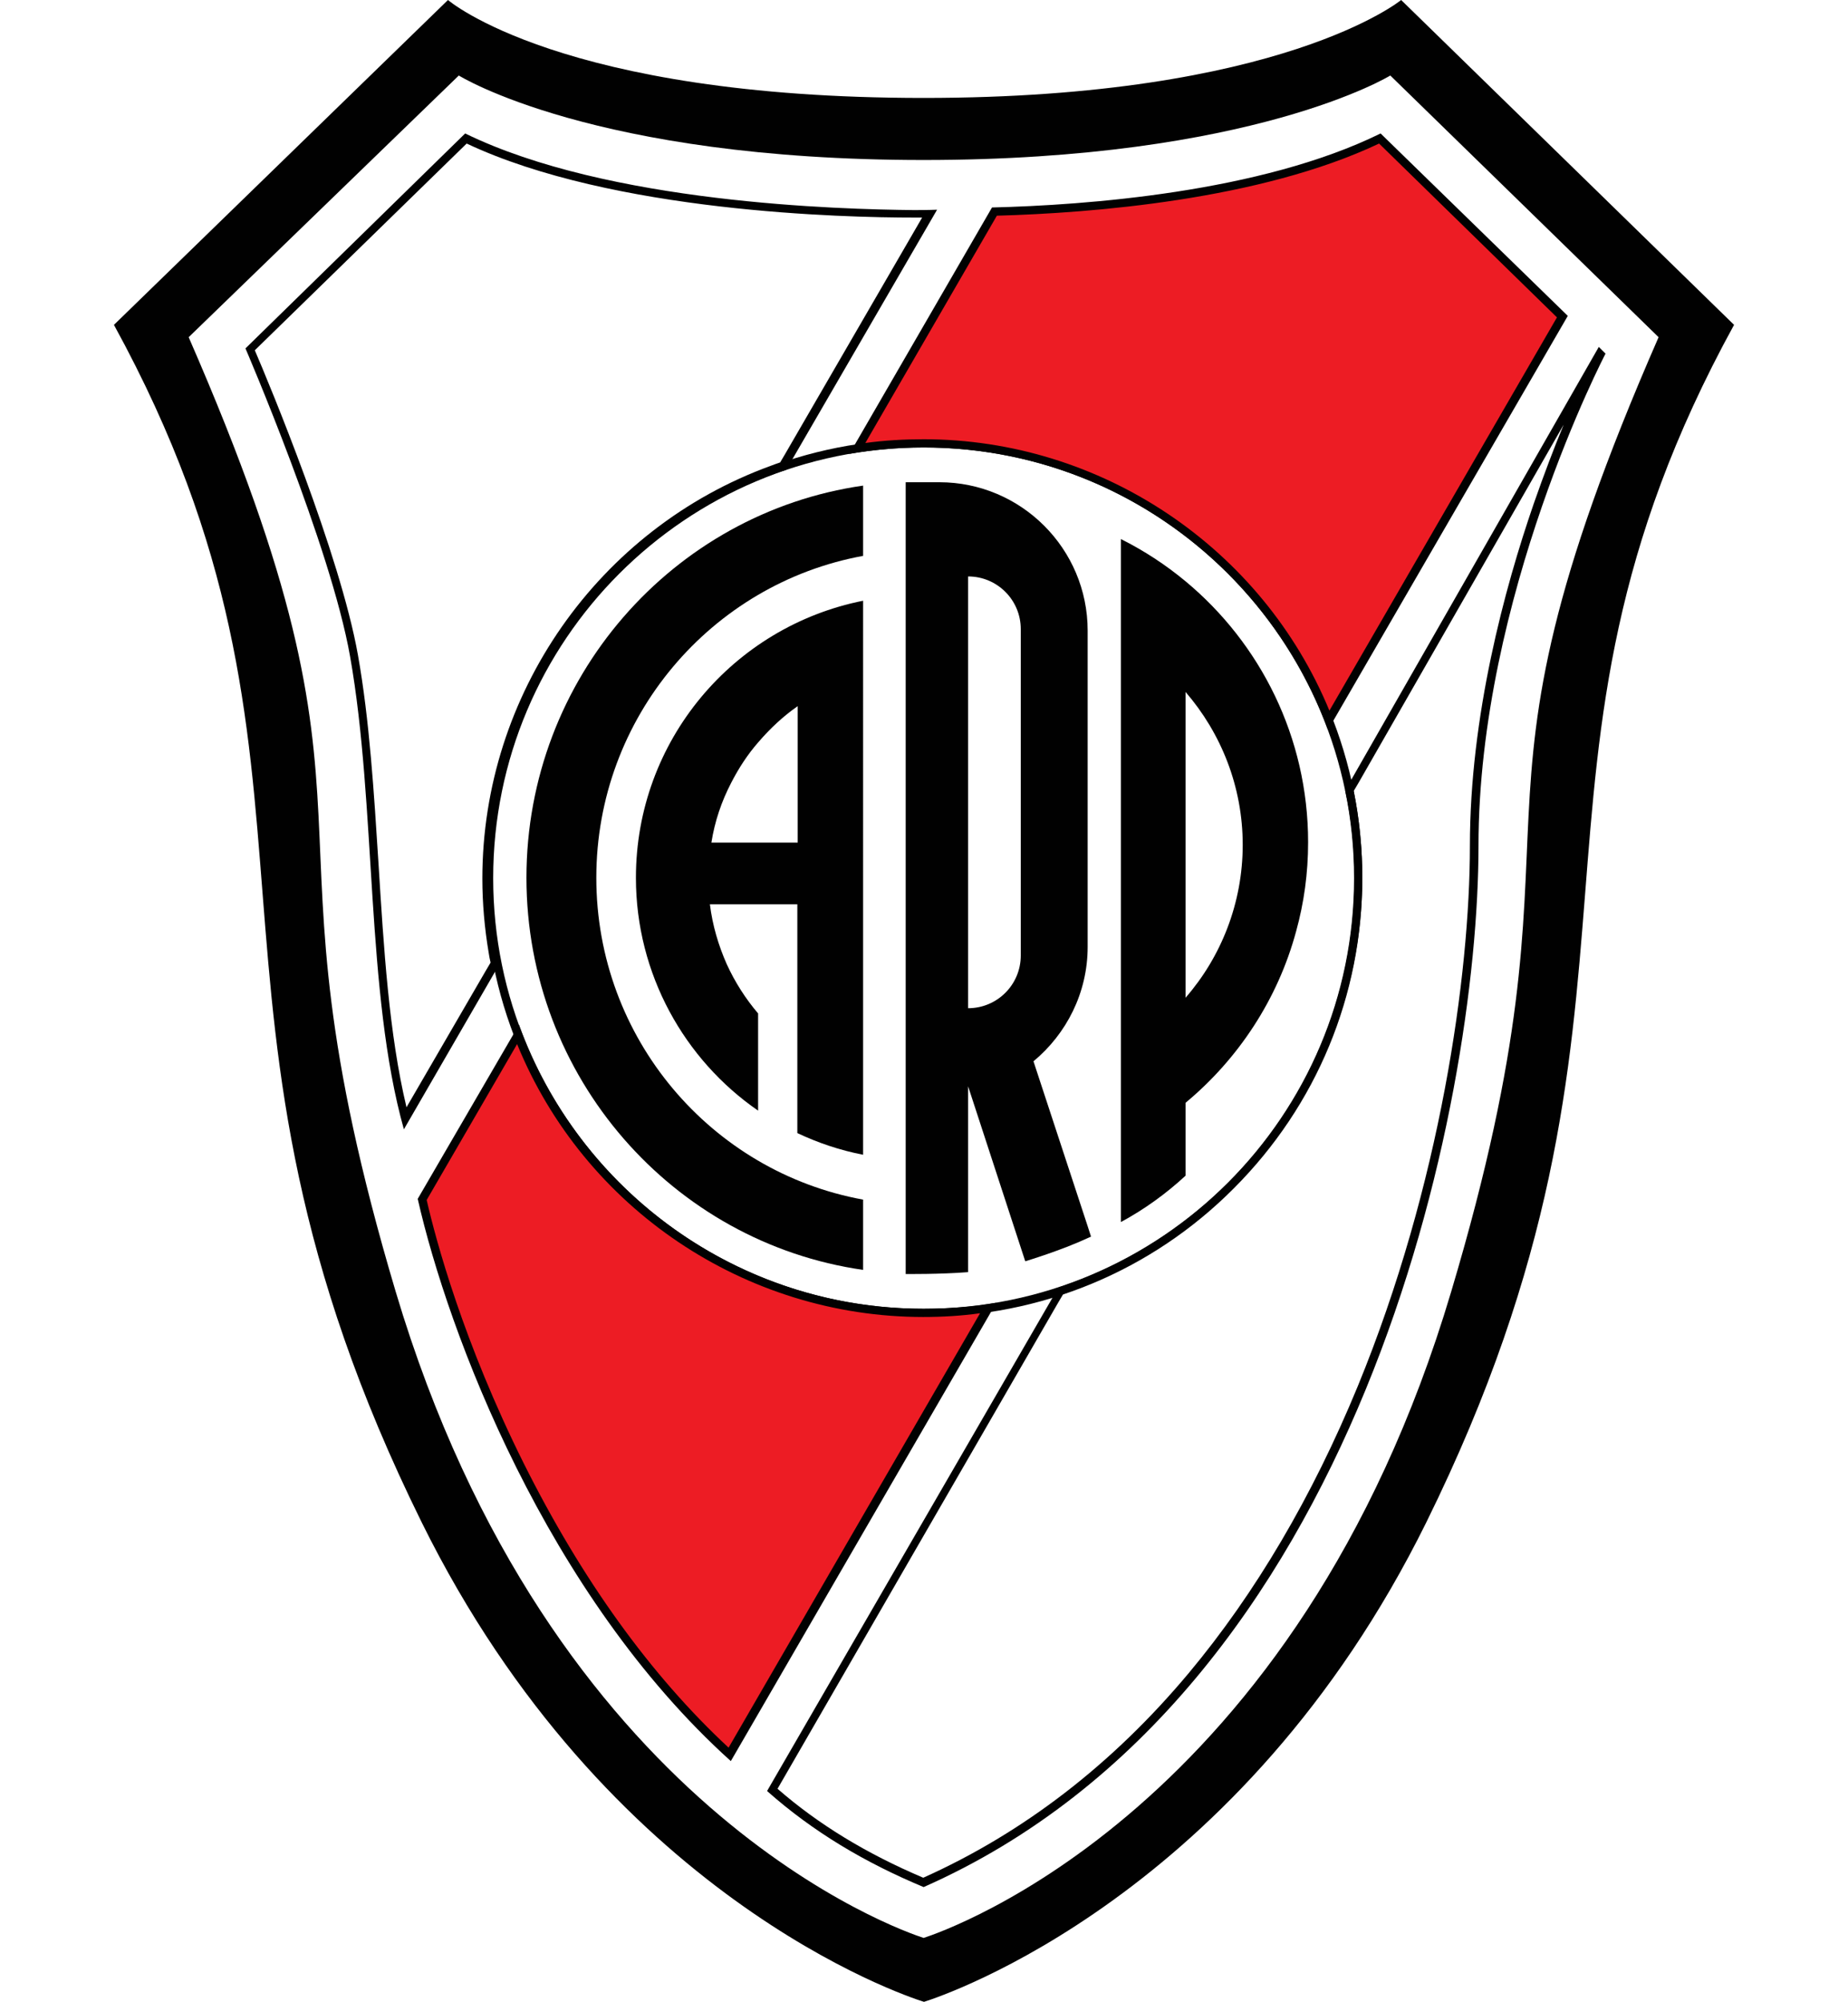
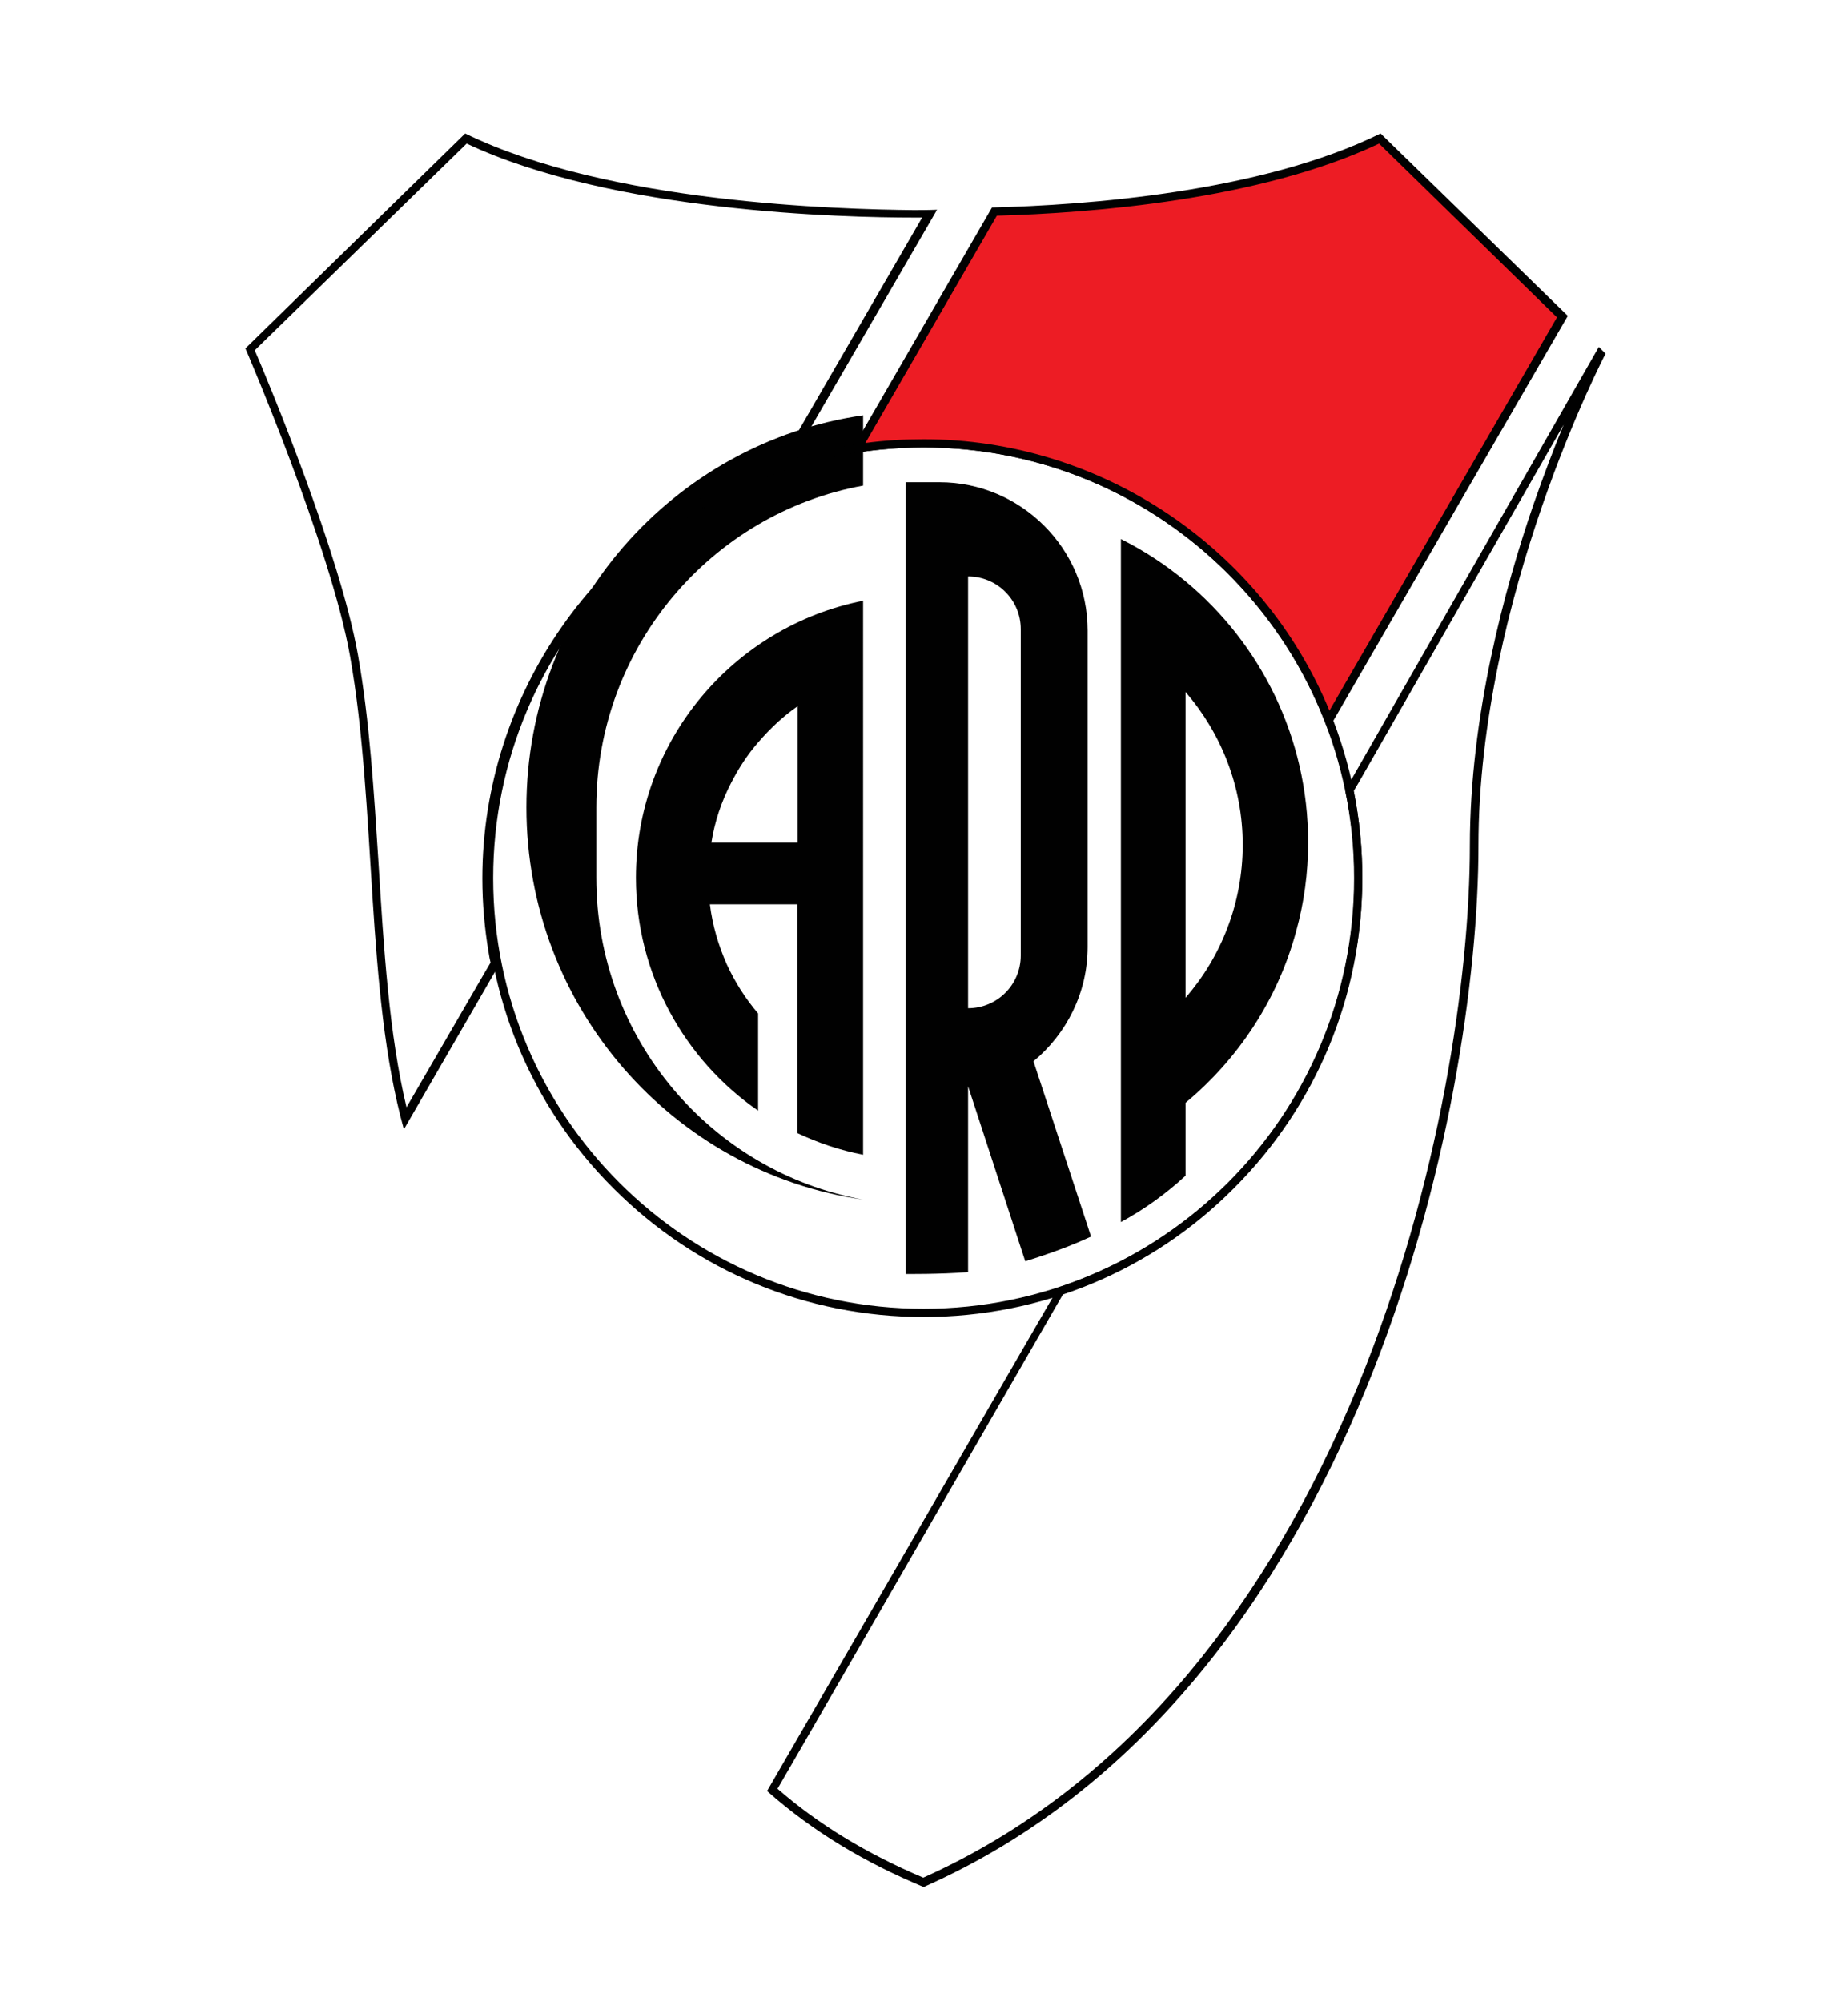
<svg xmlns="http://www.w3.org/2000/svg" data-type="color" height="2500" viewBox="81.2 154 433.6 535.5" width="2309" data-bbox="81.2 154 433.6 535.5">
  <g>
-     <path data-color="1" fill="#010101" d="M425.7 154s-31.9 26.2-127.8 26.2c-97.1 0-127.3-26.2-127.3-26.2l-89.4 86.9c65.6 119.7 13.1 180.2 82.4 320.4C213 661.2 292.5 687.8 298 689.5c5.4-1.7 85-28.3 134.4-128.2 69.2-140.2 16.7-200.7 82.4-320.4zM297.9 672.4c-5.9-1.9-99.9-34.1-141.3-172.9-39.7-133.3 3.1-121.3-55.4-255.3l72.3-70s36 22.6 124.4 22.6c88.2 0 124.9-22.6 124.9-22.6l71.8 70c-58.6 134-15.7 121.9-55.5 255.3-41.3 138.8-135.3 171-141.2 172.9z" />
    <path data-color="1" fill="#010101" d="M368 309.5c-5.3-4.4-11.1-8.2-17.3-11.3v182.7c6.3-3.4 12.1-7.6 17.3-12.4V449c14.1-11.7 24.7-27.7 29.6-45.9 2.1-7.6 3.2-15.5 3.2-23.8 0-28.1-12.8-53.2-32.8-69.8zm0 111.4v-81.8c9.5 11 15.3 25.3 15.3 40.9s-5.8 30-15.3 40.9zM341.8 482l-14.5-44.1c8.8-7.3 14.5-18.3 14.5-30.6v-84.6c0-21.9-17.8-39.7-39.7-39.7h-9v211.8s9.2.1 16.7-.5v-49.7l.5 1.5 14.8 45.3c.3-.1 9.6-2.9 16.7-6.2.3-.1.6-.3.9-.4zm-17.9-72.4c0 7.8-6.3 14.1-14.1 14.1V308.2c7.8 0 14.1 6.3 14.1 14.1zm-103-20.8c0 25.8 13 48.7 32.7 62.3v-26c-3.4-4-6.2-8.4-8.4-13.2-2.2-5-3.8-10.3-4.5-16h23.4v61.2c5.5 2.6 11.4 4.6 17.6 5.8V314.7c-34.7 6.9-60.8 37.4-60.8 74.1zm43.2-9.4h-23c.9-5.7 2.7-11 5.3-16 2-3.9 4.4-7.6 7.3-10.9 3.1-3.6 6.6-6.9 10.5-9.6v36.5z" />
-     <path data-color="1" fill="#010101" d="M210.3 388.8c0 43 30.8 78.7 71.4 86.1v18.8c-50.9-7.3-90.1-51.5-90.1-104.9s39.2-97.6 90.1-104.9v18.8c-40.6 7.4-71.4 43.2-71.4 86.1z" />
+     <path data-color="1" fill="#010101" d="M210.3 388.8c0 43 30.8 78.7 71.4 86.1c-50.9-7.3-90.1-51.5-90.1-104.9s39.2-97.6 90.1-104.9v18.8c-40.6 7.4-71.4 43.2-71.4 86.1z" />
    <path data-color="1" fill="#010101" d="M297.9 273.7c63.6 0 115.2 51.6 115.2 115.2s-51.6 115.2-115.2 115.2-115.2-51.6-115.2-115.2 51.6-115.2 115.2-115.2m0-2.2c-31.4 0-60.9 12.2-83 34.4s-34.4 51.7-34.4 83 12.2 60.9 34.4 83c22.2 22.2 51.7 34.4 83 34.4s60.9-12.2 83-34.4c22.2-22.2 34.4-51.7 34.4-83s-12.2-60.9-34.4-83-51.6-34.4-83-34.4z" />
-     <path data-color="2" d="M246 623.4c-48.3-44.3-74.4-113.8-82.3-148.5l25.6-44.1c17.2 44.6 60.5 74.5 108.6 74.5 5.8 0 11.6-.4 17.3-1.3z" fill="#ed1c24" />
-     <path data-color="1" d="M189.1 433.3c17.9 43.9 61 73 108.7 73 5.1 0 10.2-.3 15.2-1l-67.3 116.2c-20.9-19.4-39.3-45-54.8-76-16.2-32.5-23.5-59.6-26-70.5zm.5-5.2-1.5 2.6-25.6 44c8.1 35.7 34.4 105.9 83.8 150.4L315.9 505l1.5-2.5c-6.3 1.1-12.8 1.6-19.5 1.6-49.8 0-92.3-31.7-108.3-76z" fill="#010101" />
    <path data-color="2" d="M406.3 346.6c-17.3-44.4-60.6-74-108.4-74-6 0-11.9.5-17.8 1.4l36.7-63.3c25.2-.8 71.2-4.3 103.2-19.7l48.8 47.6z" fill="#ed1c24" />
    <path data-color="1" d="m419.8 192.4 47.6 46.5-60.9 105.2c-18-43.6-61.1-72.6-108.6-72.6-5.2 0-10.5.3-15.6 1l35.2-60.8c25.2-.7 70.4-4.2 102.3-19.3m.4-2.7c-32.1 15.8-79.2 19.2-104 19.8l-36.7 63.4-1.5 2.5c6.5-1.1 13.1-1.7 19.9-1.7 49.7 0 92 31.5 108.2 75.5l1.5-2.5 62.7-108.2zm-244.6 2.7c39.1 18.4 101.3 19.8 119.6 19.8h2.3l-36.7 63.3-1.3 2.2c-.9.3-1.7.6-2.5.9-46.2 16.8-77.2 61.2-77.2 110.4 0 6.7.6 13.4 1.7 19.9.1.8.3 1.7.5 2.6l-1.3 2.2-21.2 36.5c-4.7-19.6-6.1-42.8-7.5-65.3-1.2-18.8-2.4-38.3-5.5-55.7-4.8-27-23.8-72.7-27.6-81.5zm-.4-2.7-58.8 57.5s22.8 52.9 28 82.4c7.1 40.1 4.1 89.8 14.4 126.5l23.9-41.3 1.7-2.9c-.2-1.1-.4-2.3-.6-3.4-1.1-6.3-1.7-12.9-1.7-19.5 0-49.7 31.5-92.1 75.7-108.2 1.1-.4 2.2-.8 3.3-1.1l1.7-2.9 38.7-66.7s-2.3.1-6.2.1c-19.8-.2-81.8-1.8-120.1-20.5zm294 77.9c-2.5 6-5.2 13.1-8 21.1-7.8 22.6-17.1 56.8-17.1 91.6 0 34.5-7.9 90.7-30 144.5-12.2 29.6-27.4 55.4-45.2 76.7-20.4 24.4-44.3 42.8-71.1 54.8-15.3-6.5-28.1-14.3-39-23.8L334 502.3l1.3-2.2c.9-.3 1.7-.6 2.5-.9 46.4-16.8 77.5-61.2 77.5-110.5 0-6.9-.6-13.8-1.8-20.5-.2-.9-.3-1.8-.5-2.6l1.3-2.2zm9.4-20.8-66.2 115.7-1.7 2.9c.2 1.1.5 2.2.7 3.4 1.2 6.5 1.8 13.3 1.8 20.1 0 49.9-31.7 92.3-76 108.4-1.1.4-2.2.8-3.2 1.1l-1.7 2.9L256 633.1c12.3 10.9 26.1 19.1 41.9 25.7 117.5-51.9 148.5-210.2 148.5-278.5 0-66.7 34-131.7 34-131.7z" fill="#010101" />
  </g>
</svg>